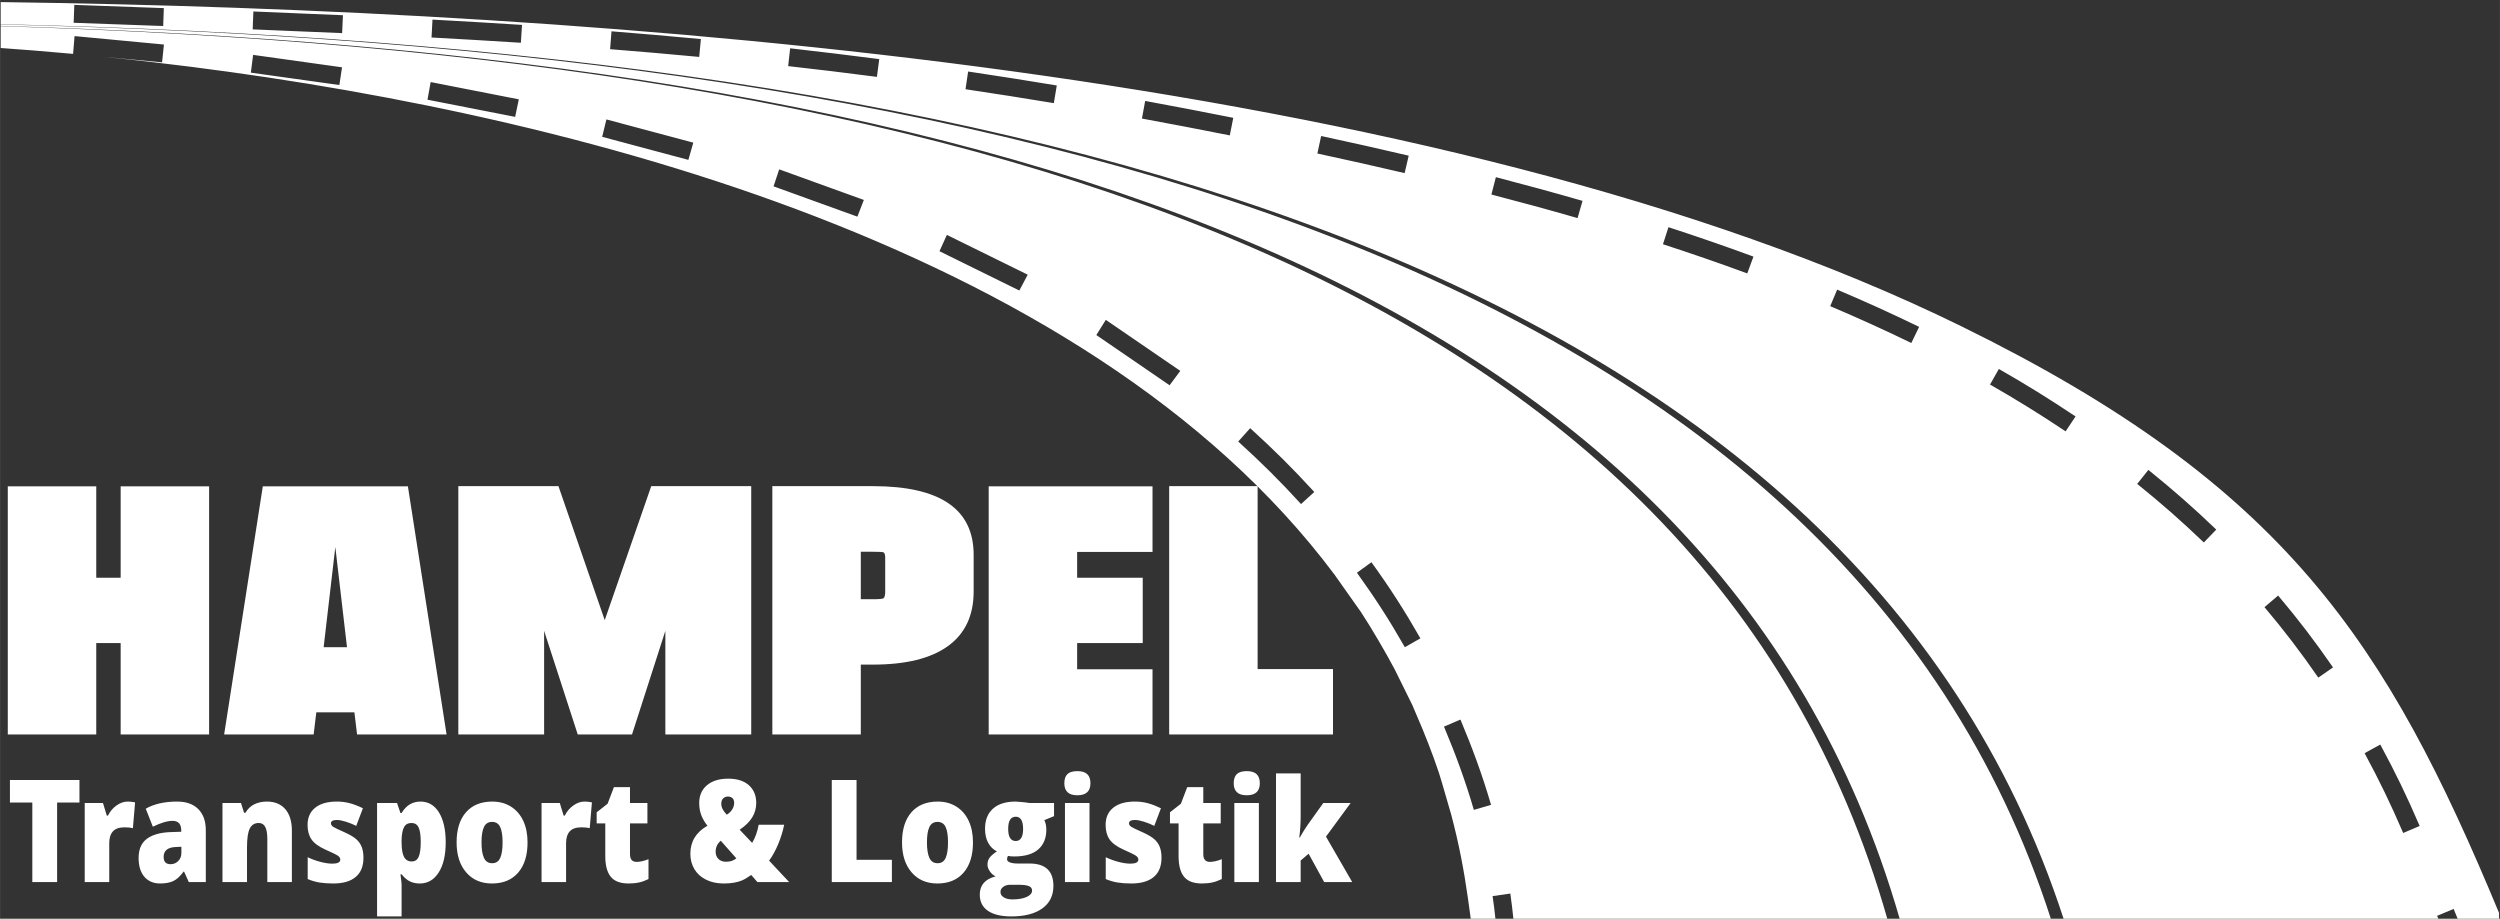
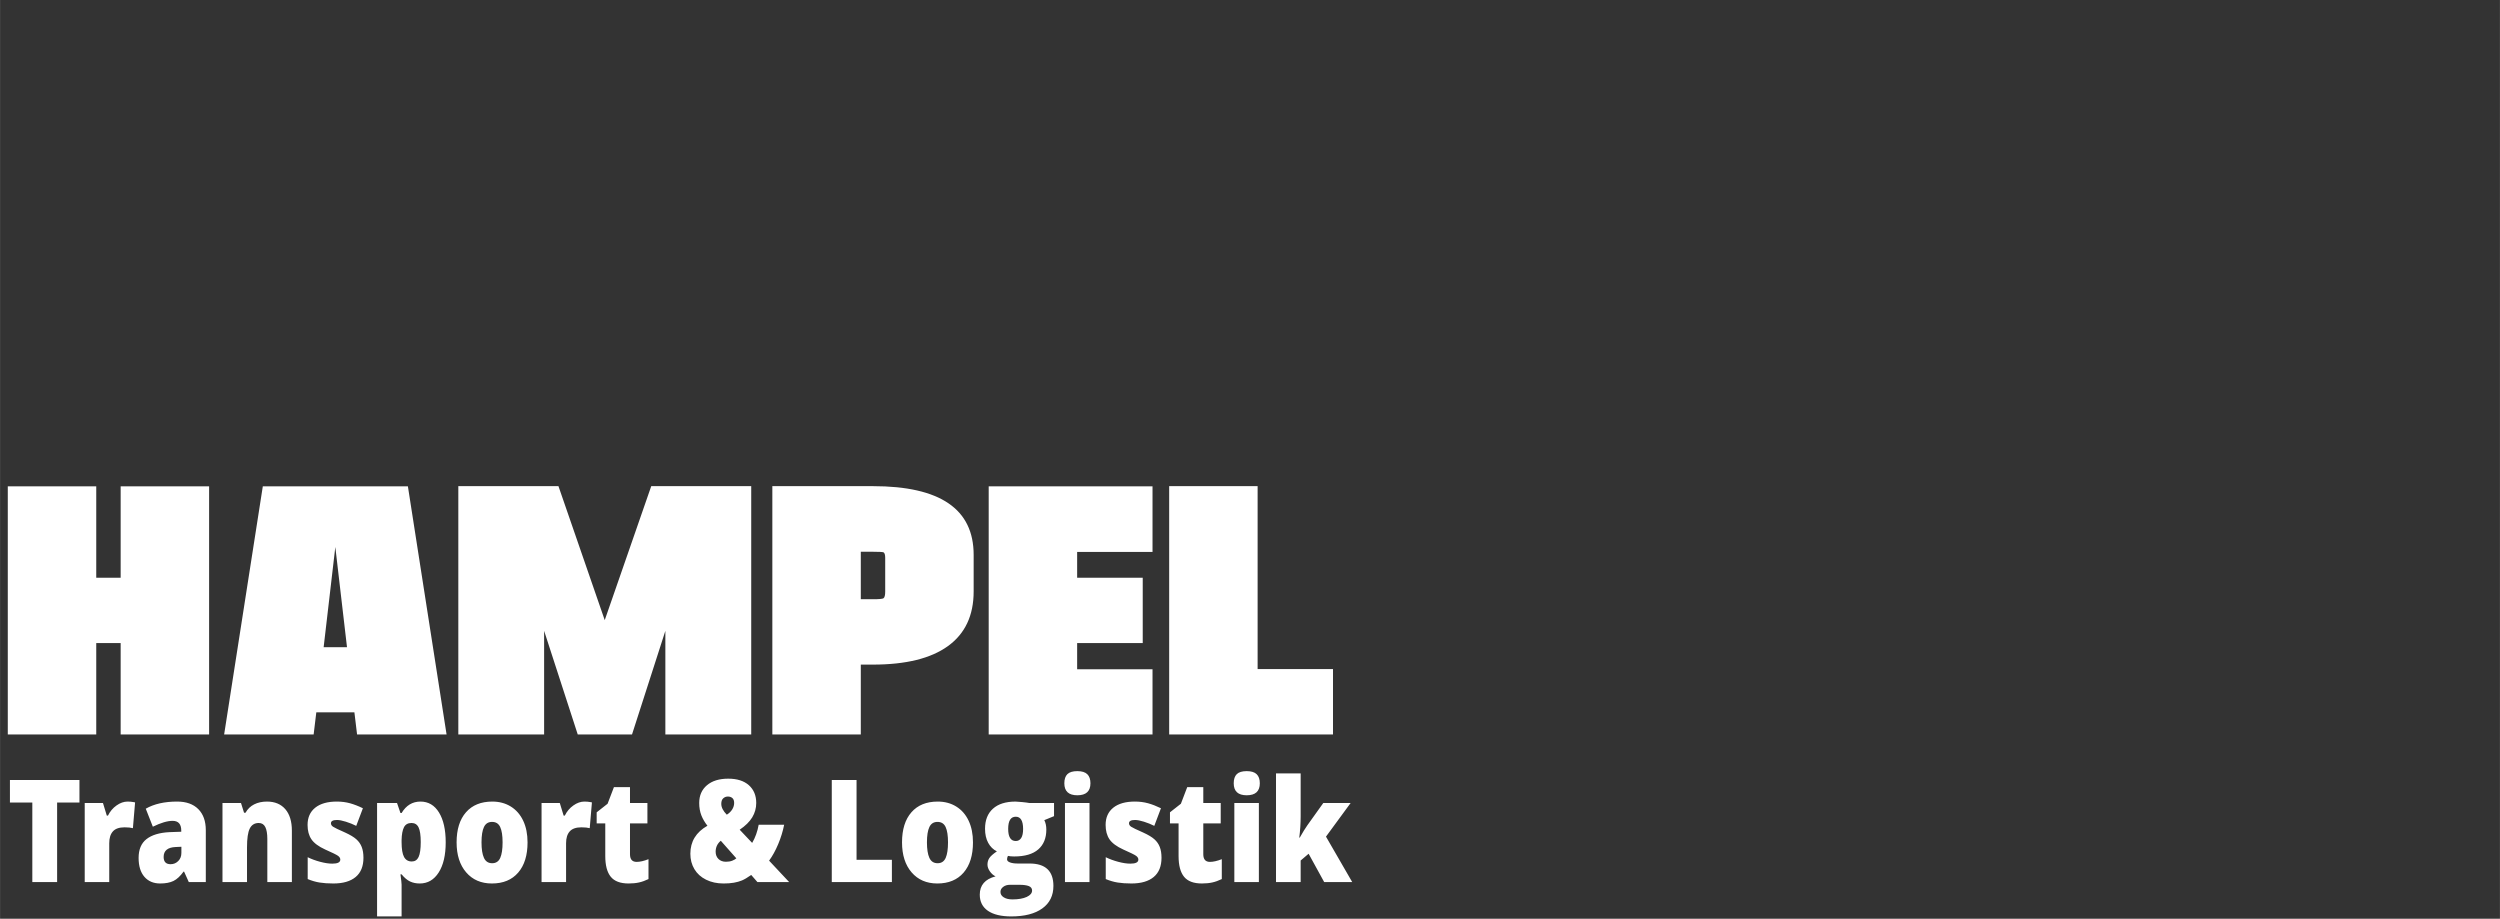
<svg xmlns="http://www.w3.org/2000/svg" xml:space="preserve" width="2234px" height="821px" version="1.1" style="shape-rendering:geometricPrecision; text-rendering:geometricPrecision; image-rendering:optimizeQuality; fill-rule:evenodd; clip-rule:evenodd" viewBox="0 0 2234 821.03">
  <rect x="0" y="0" width="2234" height="821.03" fill="#333333" stroke="none" />
  <defs>
    <style type="text/css">
   
    .fil1 {fill:#FFF}
    .fil0 {fill:#FFF;fill-rule:nonzero}
   
  </style>
  </defs>
  <g id="Ebene_x0020_1">
    <path class="fil0" d="M107.78 516.3l0 -81.67 79.04 0 0 221.71 -79.04 0 0 -81.67 -21.81 0 0 81.67 -79.05 0 0 -221.71 79.05 0 0 81.67 21.81 0zm1053.7 232.21c2.66,-4.71 4.92,-8.37 6.77,-10.99l14.26 -19.95 24.44 0 -22.05 30.07 23.45 40.61 -25.05 0 -13.91 -25.32 -7.12 6.05 0 19.27 -22.03 0 0 -97.09 22.03 0 0 38.18c0,6.54 -0.42,12.93 -1.25,19.17l0.46 0zm-36.55 39.74l-21.93 0 0 -70.68 21.93 0 0 70.68zm-22.48 -88.3c0,-3.64 0.92,-6.37 2.75,-8.16 1.82,-1.78 4.79,-2.68 8.86,-2.68 4.06,0 7.05,0.92 8.9,2.75 1.88,1.83 2.81,4.54 2.81,8.09 0,7.16 -3.9,10.74 -11.71,10.74 -7.75,0 -11.61,-3.58 -11.61,-10.74zm-21.26 70.26c2.96,0 6.48,-0.8 10.6,-2.42l0 17.78c-2.95,1.41 -5.76,2.43 -8.44,3.02 -2.66,0.6 -5.8,0.92 -9.38,0.92 -7.36,0 -12.69,-2.02 -15.92,-6.03 -3.25,-4.02 -4.88,-10.18 -4.88,-18.51l0 -29.13 -7.69 0 0 -9.92 9.76 -7.67 5.67 -14.85 14.35 0 0 14.17 15.57 0 0 18.27 -15.57 0 0 27.52c0,4.58 1.97,6.85 5.93,6.85zm-43.27 -3.68c0,7.58 -2.31,13.29 -6.95,17.17 -4.63,3.87 -11.29,5.81 -19.95,5.81 -4.71,0 -8.81,-0.3 -12.29,-0.85 -3.48,-0.55 -7.02,-1.6 -10.64,-3.09l0 -19.53c3.39,1.66 7.12,3.04 11.17,4.11 4.06,1.09 7.68,1.64 10.86,1.64 4.74,0 7.11,-1.21 7.11,-3.62 0,-1.26 -0.67,-2.36 -1.99,-3.34 -1.32,-0.98 -5.18,-2.88 -11.57,-5.71 -5.84,-2.66 -9.92,-5.69 -12.24,-9.08 -2.31,-3.4 -3.46,-7.68 -3.46,-12.88 0,-6.58 2.28,-11.69 6.83,-15.36 4.56,-3.66 11.01,-5.49 19.35,-5.49 4.2,0 8.12,0.51 11.81,1.53 3.68,1.02 7.5,2.52 11.46,4.45l-5.95 15.74c-2.91,-1.47 -5.99,-2.7 -9.24,-3.72 -3.26,-1.03 -5.91,-1.54 -7.96,-1.54 -3.6,0 -5.4,0.98 -5.4,2.94 0,1.21 0.63,2.24 1.9,3.09 1.24,0.85 4.86,2.6 10.83,5.22 4.46,2.04 7.77,4.02 9.95,5.98 2.2,1.96 3.81,4.26 4.82,6.9 1.03,2.64 1.55,5.86 1.55,9.63zm-64.35 21.72l-21.93 0 0 -70.68 21.93 0 0 70.68zm-22.49 -88.3c0,-3.64 0.92,-6.37 2.75,-8.16 1.83,-1.78 4.79,-2.68 8.87,-2.68 4.05,0 7.04,0.92 8.9,2.75 1.87,1.83 2.81,4.54 2.81,8.09 0,7.16 -3.91,10.74 -11.71,10.74 -7.75,0 -11.62,-3.58 -11.62,-10.74zm-9.2 17.62l0 11.77 -8.69 3.56c1.2,2.43 1.8,5.22 1.8,8.43 0,7.61 -2.4,13.53 -7.2,17.72 -4.8,4.2 -11.98,6.31 -21.51,6.31 -2.35,0 -4.23,-0.17 -5.6,-0.51 -0.52,1.08 -0.79,2.11 -0.79,3.06 0,1.22 0.88,2.13 2.64,2.77 1.76,0.66 4.06,0.98 6.89,0.98l10.55 0c14.23,0 21.35,6.67 21.35,20.02 0,8.61 -3.29,15.32 -9.89,20.09 -6.61,4.79 -15.87,7.17 -27.79,7.17 -8.99,0 -15.94,-1.66 -20.82,-5 -4.88,-3.37 -7.31,-8.18 -7.31,-14.46 0,-8.44 4.71,-13.89 14.12,-16.34 -1.95,-0.91 -3.63,-2.4 -5.07,-4.43 -1.43,-2.04 -2.16,-4.07 -2.16,-6.05 0,-2.21 0.54,-4.15 1.63,-5.83 1.09,-1.69 3.34,-3.71 6.77,-6.03 -3.27,-1.62 -5.87,-4.15 -7.75,-7.6 -1.89,-3.47 -2.83,-7.67 -2.83,-12.61 0,-7.71 2.35,-13.67 7.06,-17.91 4.71,-4.24 11.42,-6.37 20.19,-6.37 1.15,0 3.16,0.15 5.99,0.44 2.83,0.28 4.94,0.56 6.28,0.82l22.14 0zm-47.88 79.48c0,2 0.97,3.62 2.93,4.83 1.93,1.24 4.53,1.86 7.78,1.86 5.3,0 9.55,-0.75 12.75,-2.22 3.2,-1.49 4.8,-3.38 4.8,-5.73 0,-1.85 -0.97,-3.17 -2.91,-3.96 -1.95,-0.76 -4.72,-1.15 -8.36,-1.15l-8.57 0c-2.36,0 -4.35,0.62 -5.97,1.85 -1.63,1.22 -2.45,2.73 -2.45,4.52zm6.9 -56.33c0,7.22 2.26,10.84 6.78,10.84 2.1,0 3.71,-0.9 4.86,-2.69 1.13,-1.79 1.7,-4.47 1.7,-8.05 0,-7.3 -2.18,-10.97 -6.56,-10.97 -4.52,0 -6.78,3.63 -6.78,10.87zm-31.46 12.03c0,11.57 -2.79,20.57 -8.38,27.05 -5.59,6.47 -13.39,9.71 -23.46,9.71 -9.64,0 -17.3,-3.32 -23,-9.93 -5.7,-6.62 -8.56,-15.56 -8.56,-26.83 0,-11.52 2.8,-20.47 8.39,-26.86 5.58,-6.39 13.44,-9.58 23.52,-9.58 6.24,0 11.75,1.47 16.53,4.43 4.79,2.96 8.48,7.18 11.08,12.69 2.6,5.52 3.88,11.95 3.88,19.32zm-41.14 0c0,6.07 0.73,10.69 2.18,13.88 1.46,3.18 3.91,4.78 7.36,4.78 3.4,0 5.79,-1.6 7.21,-4.78 1.39,-3.19 2.08,-7.81 2.08,-13.88 0,-6.03 -0.7,-10.59 -2.12,-13.67 -1.42,-3.07 -3.85,-4.6 -7.29,-4.6 -3.37,0 -5.78,1.51 -7.24,4.58 -1.45,3.04 -2.18,7.62 -2.18,13.69zm-85.04 35.5l0 -91.22 22.14 0 0 71.31 31.58 0 0 19.91 -53.72 0zm-66.44 0l-5.55 -6.36c-3.37,2.36 -6.12,4 -8.26,4.89 -2.17,0.9 -4.58,1.58 -7.24,2.03 -2.68,0.47 -5.74,0.7 -9.17,0.7 -5.91,0 -11.13,-1.13 -15.67,-3.39 -4.53,-2.23 -8.01,-5.38 -10.43,-9.41 -2.41,-4.02 -3.62,-8.62 -3.62,-13.78 0,-10.9 5.09,-19.25 15.26,-25.03 -2.32,-2.91 -4.14,-6 -5.42,-9.26 -1.28,-3.28 -1.93,-6.97 -1.93,-11.07 0,-6.67 2.31,-11.95 6.92,-15.85 4.62,-3.92 10.97,-5.88 19.03,-5.88 7.9,0 14.02,1.94 18.42,5.84 4.38,3.89 6.59,9.18 6.59,15.89 0,4.59 -1.19,8.88 -3.56,12.82 -2.37,3.92 -6.13,7.62 -11.23,11.07l11.15 11.78c2.8,-4.77 4.75,-10.18 5.82,-16.21l22.77 0c-1.13,5.73 -2.89,11.48 -5.3,17.25 -2.41,5.75 -5.13,10.69 -8.15,14.83l17.93 19.14 -28.36 0zm-37.34 -27.07c0,2.62 0.85,4.75 2.51,6.42 1.68,1.66 3.92,2.49 6.68,2.49 2.12,0 4,-0.3 5.61,-0.92 1.6,-0.64 2.83,-1.34 3.69,-2.13l-13.89 -15.72c-3.06,2.54 -4.6,5.82 -4.6,9.86zm16.54 -43.61c0,-2.05 -0.54,-3.52 -1.61,-4.41 -1.05,-0.9 -2.39,-1.35 -4,-1.35 -1.57,0 -2.95,0.54 -4.11,1.56 -1.19,1.04 -1.78,2.7 -1.78,5.01 0,3.1 1.64,6.34 4.93,9.66 2.13,-1.34 3.76,-2.91 4.88,-4.77 1.13,-1.85 1.69,-3.77 1.69,-5.7zm-87.15 52.64c2.97,0 6.49,-0.8 10.6,-2.42l0 17.78c-2.94,1.41 -5.76,2.43 -8.44,3.02 -2.66,0.6 -5.8,0.92 -9.37,0.92 -7.37,0 -12.69,-2.02 -15.92,-6.03 -3.26,-4.02 -4.89,-10.18 -4.89,-18.51l0 -29.13 -7.69 0 0 -9.92 9.76 -7.67 5.67 -14.85 14.35 0 0 14.17 15.57 0 0 18.27 -15.57 0 0 27.52c0,4.58 1.97,6.85 5.93,6.85zm-46.63 -53.9c1.91,0 3.73,0.17 5.45,0.49l1.23 0.25 -1.96 23.03c-1.8,-0.49 -4.28,-0.75 -7.46,-0.75 -4.78,0 -8.27,1.22 -10.43,3.66 -2.16,2.43 -3.25,5.93 -3.25,10.5l0 34.76 -21.91 0 0 -70.68 16.3 0 3.43 11.28 1.05 0c1.84,-3.74 4.38,-6.77 7.65,-9.07 3.27,-2.32 6.59,-3.47 9.9,-3.47zm-50.85 36.44c0,11.57 -2.79,20.57 -8.38,27.05 -5.59,6.47 -13.4,9.71 -23.46,9.71 -9.65,0 -17.3,-3.32 -23,-9.93 -5.7,-6.62 -8.56,-15.56 -8.56,-26.83 0,-11.52 2.8,-20.47 8.39,-26.86 5.58,-6.39 13.43,-9.58 23.51,-9.58 6.24,0 11.75,1.47 16.54,4.43 4.78,2.96 8.47,7.18 11.08,12.69 2.6,5.52 3.88,11.95 3.88,19.32zm-41.14 0c0,6.07 0.72,10.69 2.18,13.88 1.45,3.18 3.9,4.78 7.35,4.78 3.4,0 5.8,-1.6 7.21,-4.78 1.4,-3.19 2.09,-7.81 2.09,-13.88 0,-6.03 -0.71,-10.59 -2.13,-13.67 -1.42,-3.07 -3.84,-4.6 -7.29,-4.6 -3.37,0 -5.78,1.51 -7.23,4.58 -1.46,3.04 -2.18,7.62 -2.18,13.69zm-55.21 36.76c-3.22,0 -6.1,-0.6 -8.63,-1.79 -2.55,-1.19 -5.07,-3.32 -7.58,-6.39l-1.01 0c0.67,4.94 1.01,8.03 1.01,9.22l0 28.39 -21.91 0 0 -101.37 17.82 0 3.08 8.98 1.01 0c4.08,-6.83 9.7,-10.24 16.88,-10.24 7.02,0 12.53,3.24 16.53,9.73 4,6.5 6.01,15.4 6.01,26.71 0,11.39 -2.08,20.38 -6.26,26.92 -4.17,6.56 -9.81,9.84 -16.95,9.84zm-7.35 -54.06c-3.21,0 -5.47,1.31 -6.75,3.86 -1.29,2.56 -2,6.35 -2.11,11.37l0 1.94c0,6.07 0.73,10.46 2.18,13.16 1.46,2.71 3.77,4.07 6.91,4.07 2.79,0 4.84,-1.34 6.11,-4.02 1.26,-2.69 1.91,-7.14 1.91,-13.34 0,-6.07 -0.65,-10.41 -1.91,-13.05 -1.27,-2.66 -3.39,-3.99 -6.34,-3.99zm-42.94 31.08c0,7.58 -2.31,13.29 -6.95,17.17 -4.63,3.87 -11.29,5.81 -19.96,5.81 -4.71,0 -8.8,-0.3 -12.28,-0.85 -3.48,-0.55 -7.02,-1.6 -10.64,-3.09l0 -19.53c3.39,1.66 7.12,3.04 11.17,4.11 4.06,1.09 7.68,1.64 10.85,1.64 4.75,0 7.12,-1.21 7.12,-3.62 0,-1.26 -0.67,-2.36 -1.99,-3.34 -1.32,-0.98 -5.18,-2.88 -11.58,-5.71 -5.83,-2.66 -9.91,-5.69 -12.22,-9.08 -2.32,-3.4 -3.46,-7.68 -3.46,-12.88 0,-6.58 2.27,-11.69 6.82,-15.36 4.56,-3.66 11.01,-5.49 19.35,-5.49 4.19,0 8.11,0.51 11.81,1.53 3.67,1.02 7.5,2.52 11.46,4.45l-5.95 15.74c-2.91,-1.47 -5.99,-2.7 -9.24,-3.72 -3.26,-1.03 -5.92,-1.54 -7.96,-1.54 -3.6,0 -5.4,0.98 -5.4,2.94 0,1.21 0.63,2.24 1.89,3.09 1.25,0.85 4.87,2.6 10.84,5.22 4.46,2.04 7.76,4.02 9.95,5.98 2.2,1.96 3.8,4.26 4.82,6.9 1.03,2.64 1.55,5.86 1.55,9.63zm-85.9 21.72l0 -38.57c0,-4.68 -0.62,-8.24 -1.82,-10.62 -1.21,-2.39 -3.16,-3.61 -5.86,-3.61 -3.69,0 -6.37,1.67 -8.02,4.95 -1.64,3.28 -2.46,8.92 -2.46,16.91l0 30.94 -21.92 0 0 -70.68 16.54 0 2.74 8.73 1.3 0c1.85,-3.32 4.45,-5.84 7.75,-7.5 3.31,-1.66 7.12,-2.49 11.42,-2.49 7.02,0 12.48,2.28 16.4,6.79 3.9,4.54 5.86,10.93 5.86,19.17l0 45.98 -21.93 0zm-70.18 0l-4.21 -9.35 -0.46 0c-2.94,4.07 -5.95,6.86 -9.01,8.35 -3.06,1.49 -7.02,2.26 -11.88,2.26 -5.99,0 -10.7,-2 -14.15,-6.01 -3.42,-3.98 -5.14,-9.6 -5.14,-16.84 0,-7.52 2.35,-13.12 7.06,-16.81 4.71,-3.68 11.52,-5.75 20.46,-6.21l10.6 -0.37 0 -1c0,-5.83 -2.59,-8.73 -7.74,-8.73 -4.62,0 -10.52,1.74 -17.66,5.24l-6.33 -16.1c7.4,-4.24 16.74,-6.37 28.03,-6.37 8.14,0 14.45,2.26 18.91,6.73 4.48,4.49 6.72,10.78 6.72,18.85l0 46.36 -15.2 0zm-16.26 -15.97c2.66,0 4.91,-0.94 6.81,-2.81 1.89,-1.87 2.83,-4.3 2.83,-7.31l0 -5.47 -5.05 0.23c-7.21,0.3 -10.81,3.26 -10.81,8.86 0,4.33 2.06,6.5 6.22,6.5zm-38.41 -55.97c1.91,0 3.73,0.17 5.45,0.49l1.23 0.25 -1.95 23.03c-1.8,-0.49 -4.29,-0.75 -7.47,-0.75 -4.78,0 -8.26,1.22 -10.43,3.66 -2.16,2.43 -3.25,5.93 -3.25,10.5l0 34.76 -21.91 0 0 -70.68 16.3 0 3.43 11.28 1.05 0c1.84,-3.74 4.38,-6.77 7.66,-9.07 3.27,-2.32 6.58,-3.47 9.89,-3.47zm-63 71.94l-22.16 0 0 -71.07 -20.01 0 0 -20.15 62.13 0 0 20.15 -19.96 0 0 71.07zm259.05 -209.9l-10.44 -89.54 -10.43 89.54 20.87 0zm6.62 58.24l-34.05 0 -2.38 19.75 -79.98 0 34.55 -221.71 129.66 0 34.56 221.71 -79.98 0 -2.38 -19.75zm223.7 -82.42l41.56 -119.73 89.35 0 0 221.9 -76.73 0 0 -92.61 -29.8 92.61 -48.5 0 -30.05 -92.61 0 92.61 -76.67 0 0 -221.9 89.48 0 41.36 119.73zm228.83 -61.11l0 42.43 10.81 0c5.37,0 8.56,-0.25 9.5,-0.88 1,-0.75 1.5,-2.75 1.5,-6.06l0 -29.99c0,-2.69 -0.5,-4.38 -1.5,-5 -0.94,-0.31 -4.13,-0.5 -9.5,-0.5l-10.81 0zm0 100.85l0 62.43 -79.05 0 0 -221.9 89.86 0c60.05,0 90.04,20.44 90.04,61.37l0 32.74c0,21.5 -7.68,37.8 -23.05,48.87 -15.25,10.99 -37.56,16.49 -66.99,16.49l-10.81 0zm251.94 -19.24l-58.61 0 0 23.43 67.36 0 0 58.24 -146.4 0 0 -221.71 146.4 0 0 58.62 -67.36 0 0 23.05 58.61 0 0 58.37zm102.67 -140.23l0 163.47 67.36 0 0 58.43 -146.4 0 0 -221.9 79.04 0z" />
-     <path class="fil1" d="M0.61 23.18c870.66,25.35 1530.76,220.24 1697.03,798.11l135.11 0c-187.18,-581.18 -918.27,-778.4 -1832.14,-799.43l0 1.32zm0 -1.55c918.5,20.25 1654.09,217.17 1843.53,799.66l91.04 0 243.86 0c-0.4,-0.97 -0.8,-1.93 -1.2,-2.89l14.78 -6.16c1.25,2.97 2.49,6 3.67,9.05l36.85 0 0 -5.6c-100.17,-240.97 -190.24,-381.8 -480.77,-524.29 -466.15,-228.62 -1212.56,-282.34 -1751.76,-289.53l0 19.76zm0 21.27l0 -19.48c865.94,26.3 1521.77,221.36 1685.98,797.87l-334.18 0c-0.77,-7.61 -1.7,-15.19 -2.78,-22.78l-15.85 2.28c1.02,6.76 1.86,13.63 2.57,20.5l-22.04 0 -2.67 -19.34c-3.61,-25.56 -8.12,-48.54 -14.69,-73.49l-8.3 -28.62c-0.98,-3.11 -1.84,-6.31 -2.87,-9.39 -5.52,-16.61 -13.16,-36.04 -20.2,-52.09 -1.21,-2.78 -2.31,-5.64 -3.56,-8.4l-15.63 -31.63c-8.09,-15.35 -20.66,-36.78 -30.16,-51.29l-23.71 -33.55c-224.13,-299.64 -702.59,-417.07 -1055.88,-457.92 -15.09,-1.75 -29.65,-3.32 -43.61,-4.74l51.77 4.89 1.65 -15.93 -79.86 -7.54 -1.32 15.89c-23.76,-2.19 -45.43,-3.9 -64.66,-5.24zm2161.63 695.2c-11.35,-26.43 -21.51,-47.44 -35.17,-72.74l-14.03 7.7c13.4,24.85 23.33,45.39 34.49,71.34l14.71 -6.3zm-77.42 -141.69c-15.9,-23.05 -30.99,-42.81 -49.05,-64.21l-12.2 10.37c17.7,20.97 32.51,40.38 48.09,62.97l13.16 -9.13zm-104.34 -123.16c-20.37,-19.56 -38.58,-35.51 -60.66,-53.34l-9.98 12.51c21.76,17.58 39.42,33.05 59.53,52.36l11.11 -11.53zm-125.73 -101.1c-22.36,-14.98 -45.15,-29.11 -68.54,-42.44l-7.9 13.93c23.06,13.15 45.51,27.06 67.56,41.83l8.88 -13.32zm-139.78 -80.04c-24.15,-11.76 -48.53,-22.81 -73.27,-33.28l-6.21 14.76c24.48,10.36 48.59,21.29 72.49,32.93l6.99 -14.41zm-148.07 -62.8c-25.12,-9.28 -50.48,-18.01 -75.95,-26.29l-4.92 15.24c25.27,8.21 50.42,16.87 75.34,26.08l5.53 -15.03zm-152.74 -49.81c-25.71,-7.42 -51.53,-14.46 -77.43,-21.18l-4 15.51c25.76,6.68 51.43,13.68 77,21.06l4.43 -15.39zm-155.33 -40.39c-26.03,-6.12 -52.11,-11.95 -78.25,-17.58l-3.37 15.65c26.04,5.61 52.04,11.42 77.97,17.52l3.65 -15.59zm-156.77 -33.82c-26.21,-5.21 -52.46,-10.28 -78.74,-15.09l-2.88 15.75c26.2,4.8 52.37,9.85 78.5,15.04l3.12 -15.7zm-157.73 -28.91c-26.38,-4.38 -52.77,-8.55 -79.22,-12.48l-2.34 15.84c26.35,3.92 52.66,8.07 78.94,12.43l2.62 -15.79zm-158.65 -23.56c-26.52,-3.44 -53.04,-6.64 -79.62,-9.65l-1.77 15.91c26.47,2.94 52.92,6.19 79.33,9.62l2.06 -15.88zm-159.38 -17.91c-26.61,-2.51 -53.23,-4.82 -79.88,-6.93l-1.25 15.97c26.56,2.11 53.1,4.4 79.63,6.91l1.5 -15.95zm-159.84 -12.66c-26.67,-1.69 -53.32,-3.3 -80.01,-4.73l-0.85 15.99c26.63,1.43 53.22,3.03 79.83,4.71l1.03 -15.97zm-160.04 -8.64c-26.67,-1.18 -53.35,-2.29 -80.03,-3.35l-0.62 16c26.65,1.06 53.3,2.16 79.94,3.34l0.71 -15.99zm-160.04 -6.36l-80.01 -2.89 -0.58 16 80 2.89 0.59 -16zm1186.03 711.99c-7.62,-26.25 -16.81,-51.18 -27.34,-76.22l-14.71 6.31c10.28,24.47 19.25,48.79 26.68,74.4l15.37 -4.49zm-63.12 -148.8c-14.12,-24.7 -27.1,-44.96 -43.77,-68.03l-12.95 9.41c16.68,23.26 28.57,41.63 42.81,66.55l13.91 -7.93zm-94.83 -130.79c-19.33,-21.16 -36.07,-37.74 -57.3,-57.01l-10.68 11.92c20.81,18.9 37.18,35.13 56.15,55.88l11.83 -10.79zm-119.74 -108.22l-66.56 -45.6 -8.48 13.58 65.49 44.87 9.55 -12.85zm-136.34 -85.96l-72.25 -35.56 -6.62 14.58 71.37 35.13 7.5 -14.15zm-146.45 -66.79l-75.65 -27.35 -5.04 15.2 74.91 27.08 5.78 -14.93zm-152.41 -51.21l-77.64 -20.75 -3.8 15.55 77.04 20.6 4.4 -15.4zm-155.92 -38.7l-78.78 -15.44 -2.84 15.76 78.34 15.35 3.28 -15.67zm-157.98 -28.62l-79.46 -11.11 -2.02 15.88 79.1 11.07 2.38 -15.84z" />
  </g>
</svg>